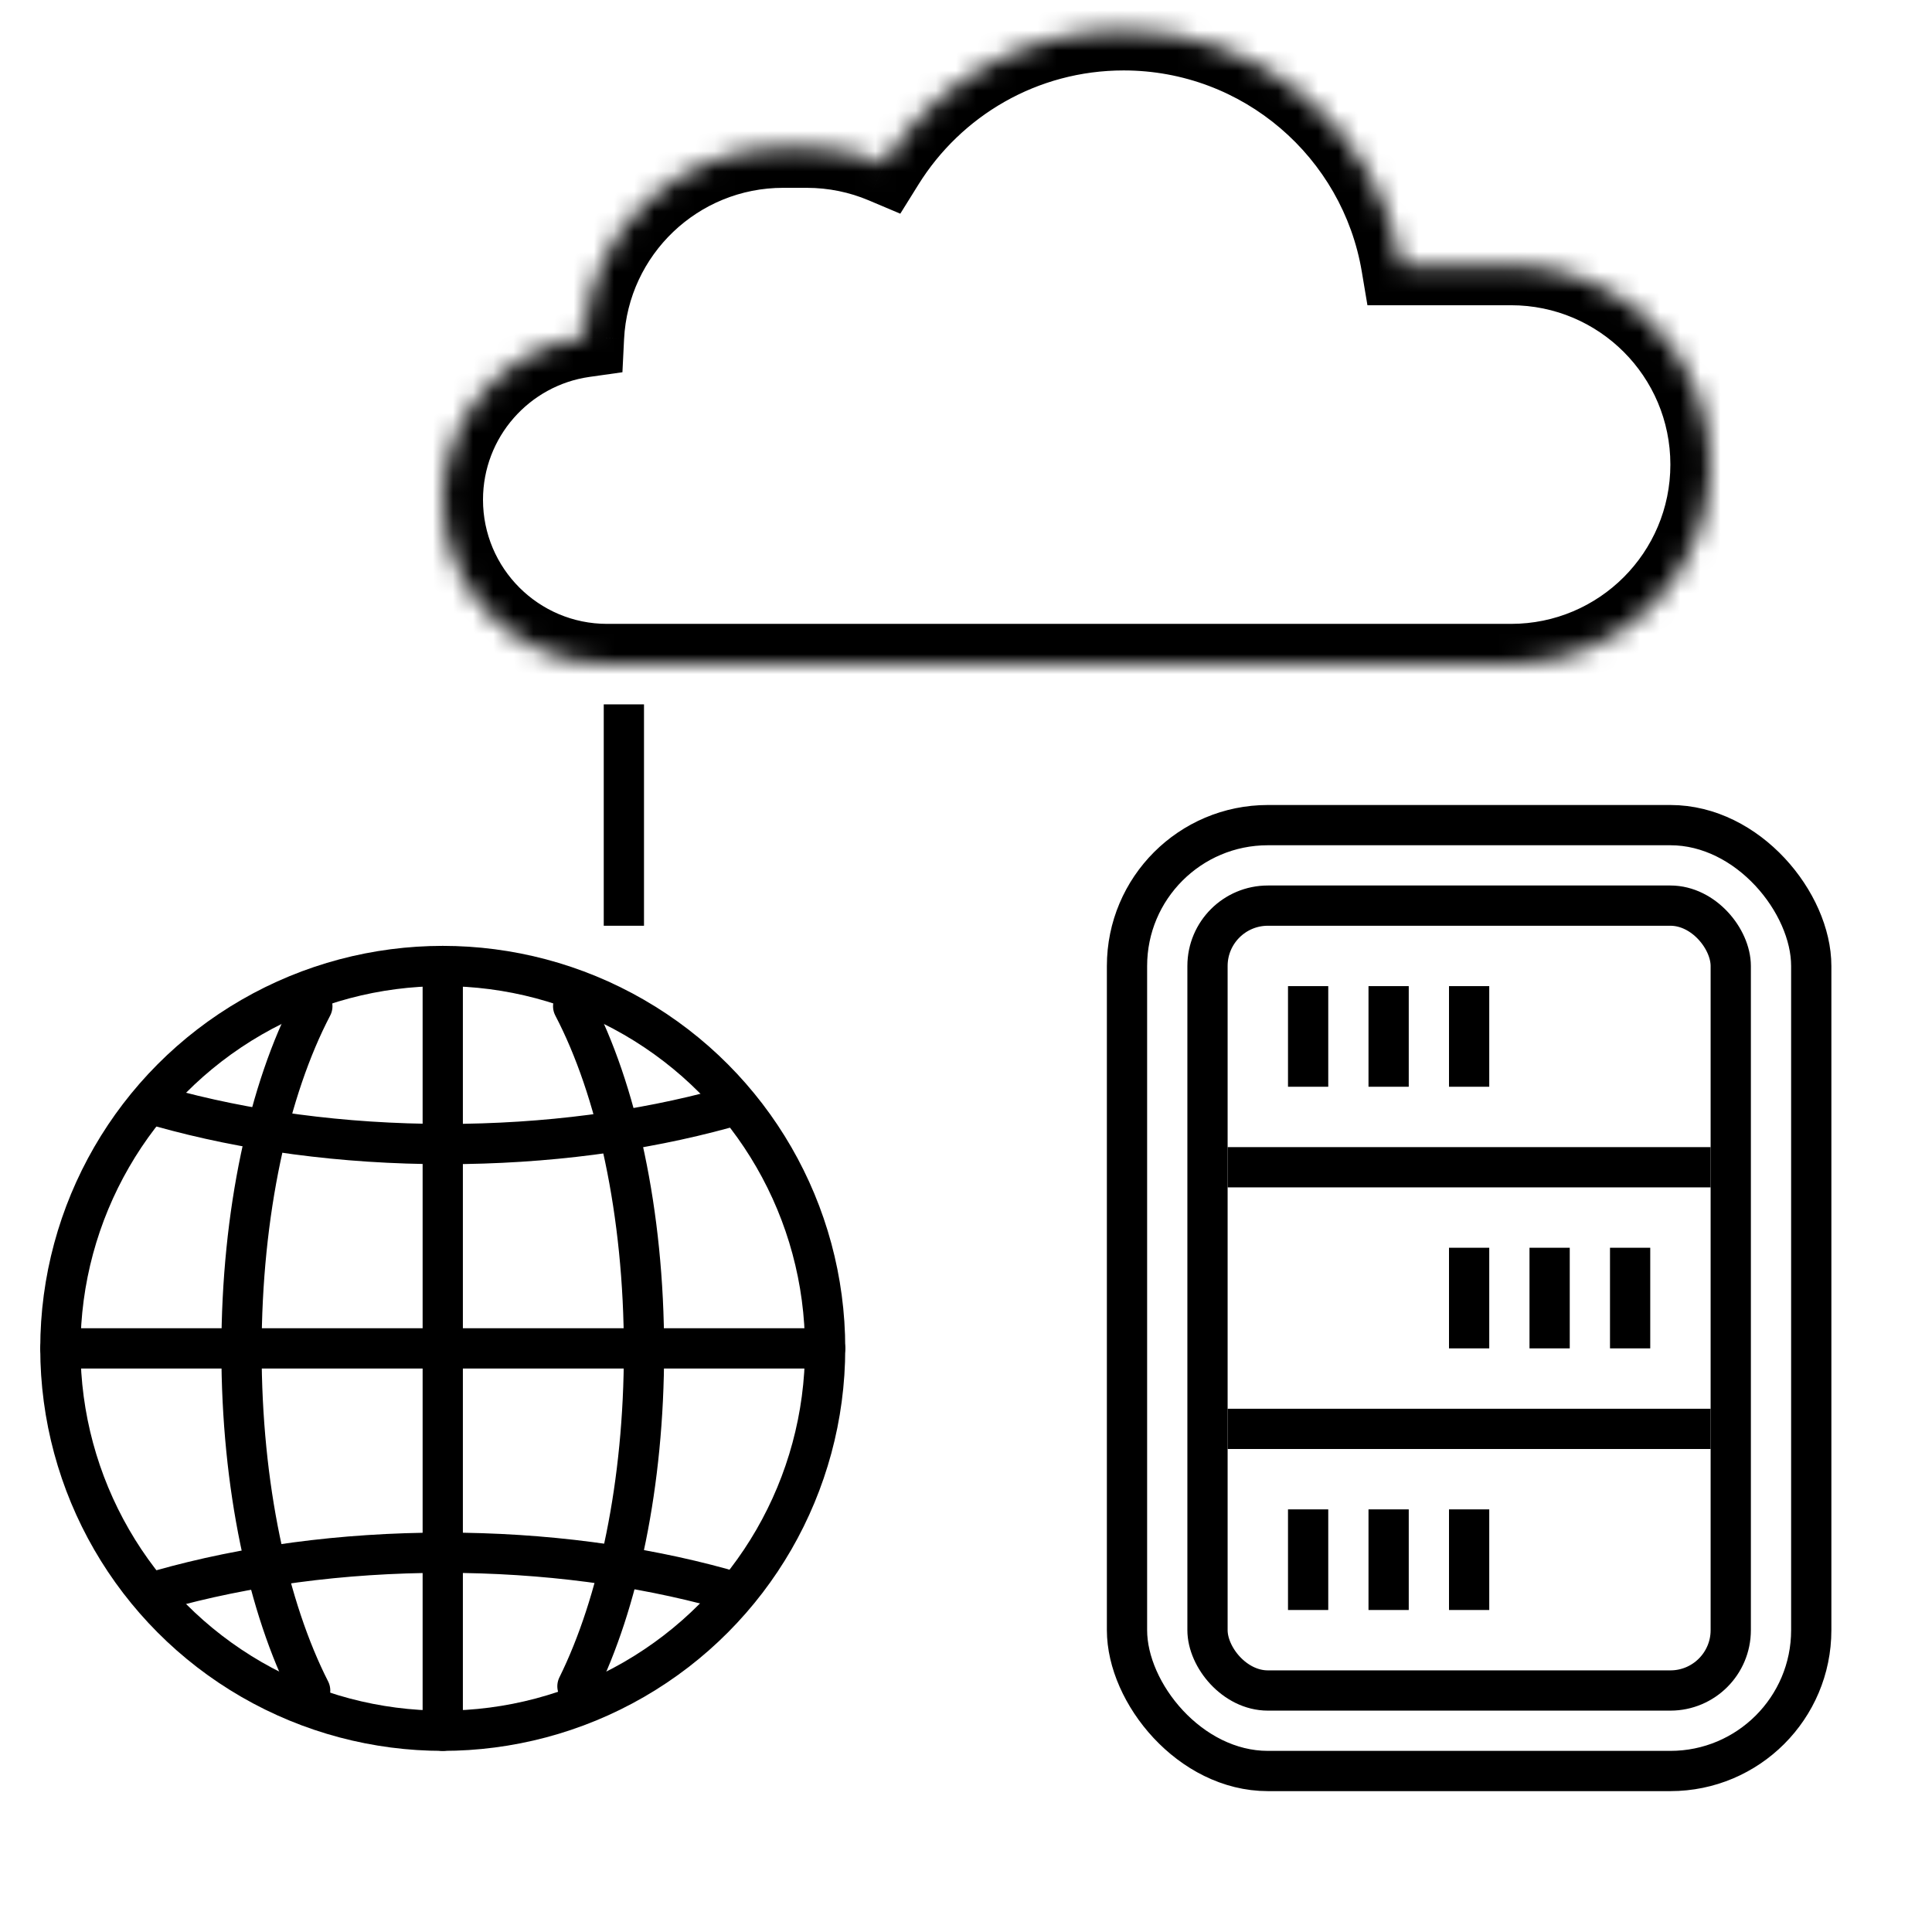
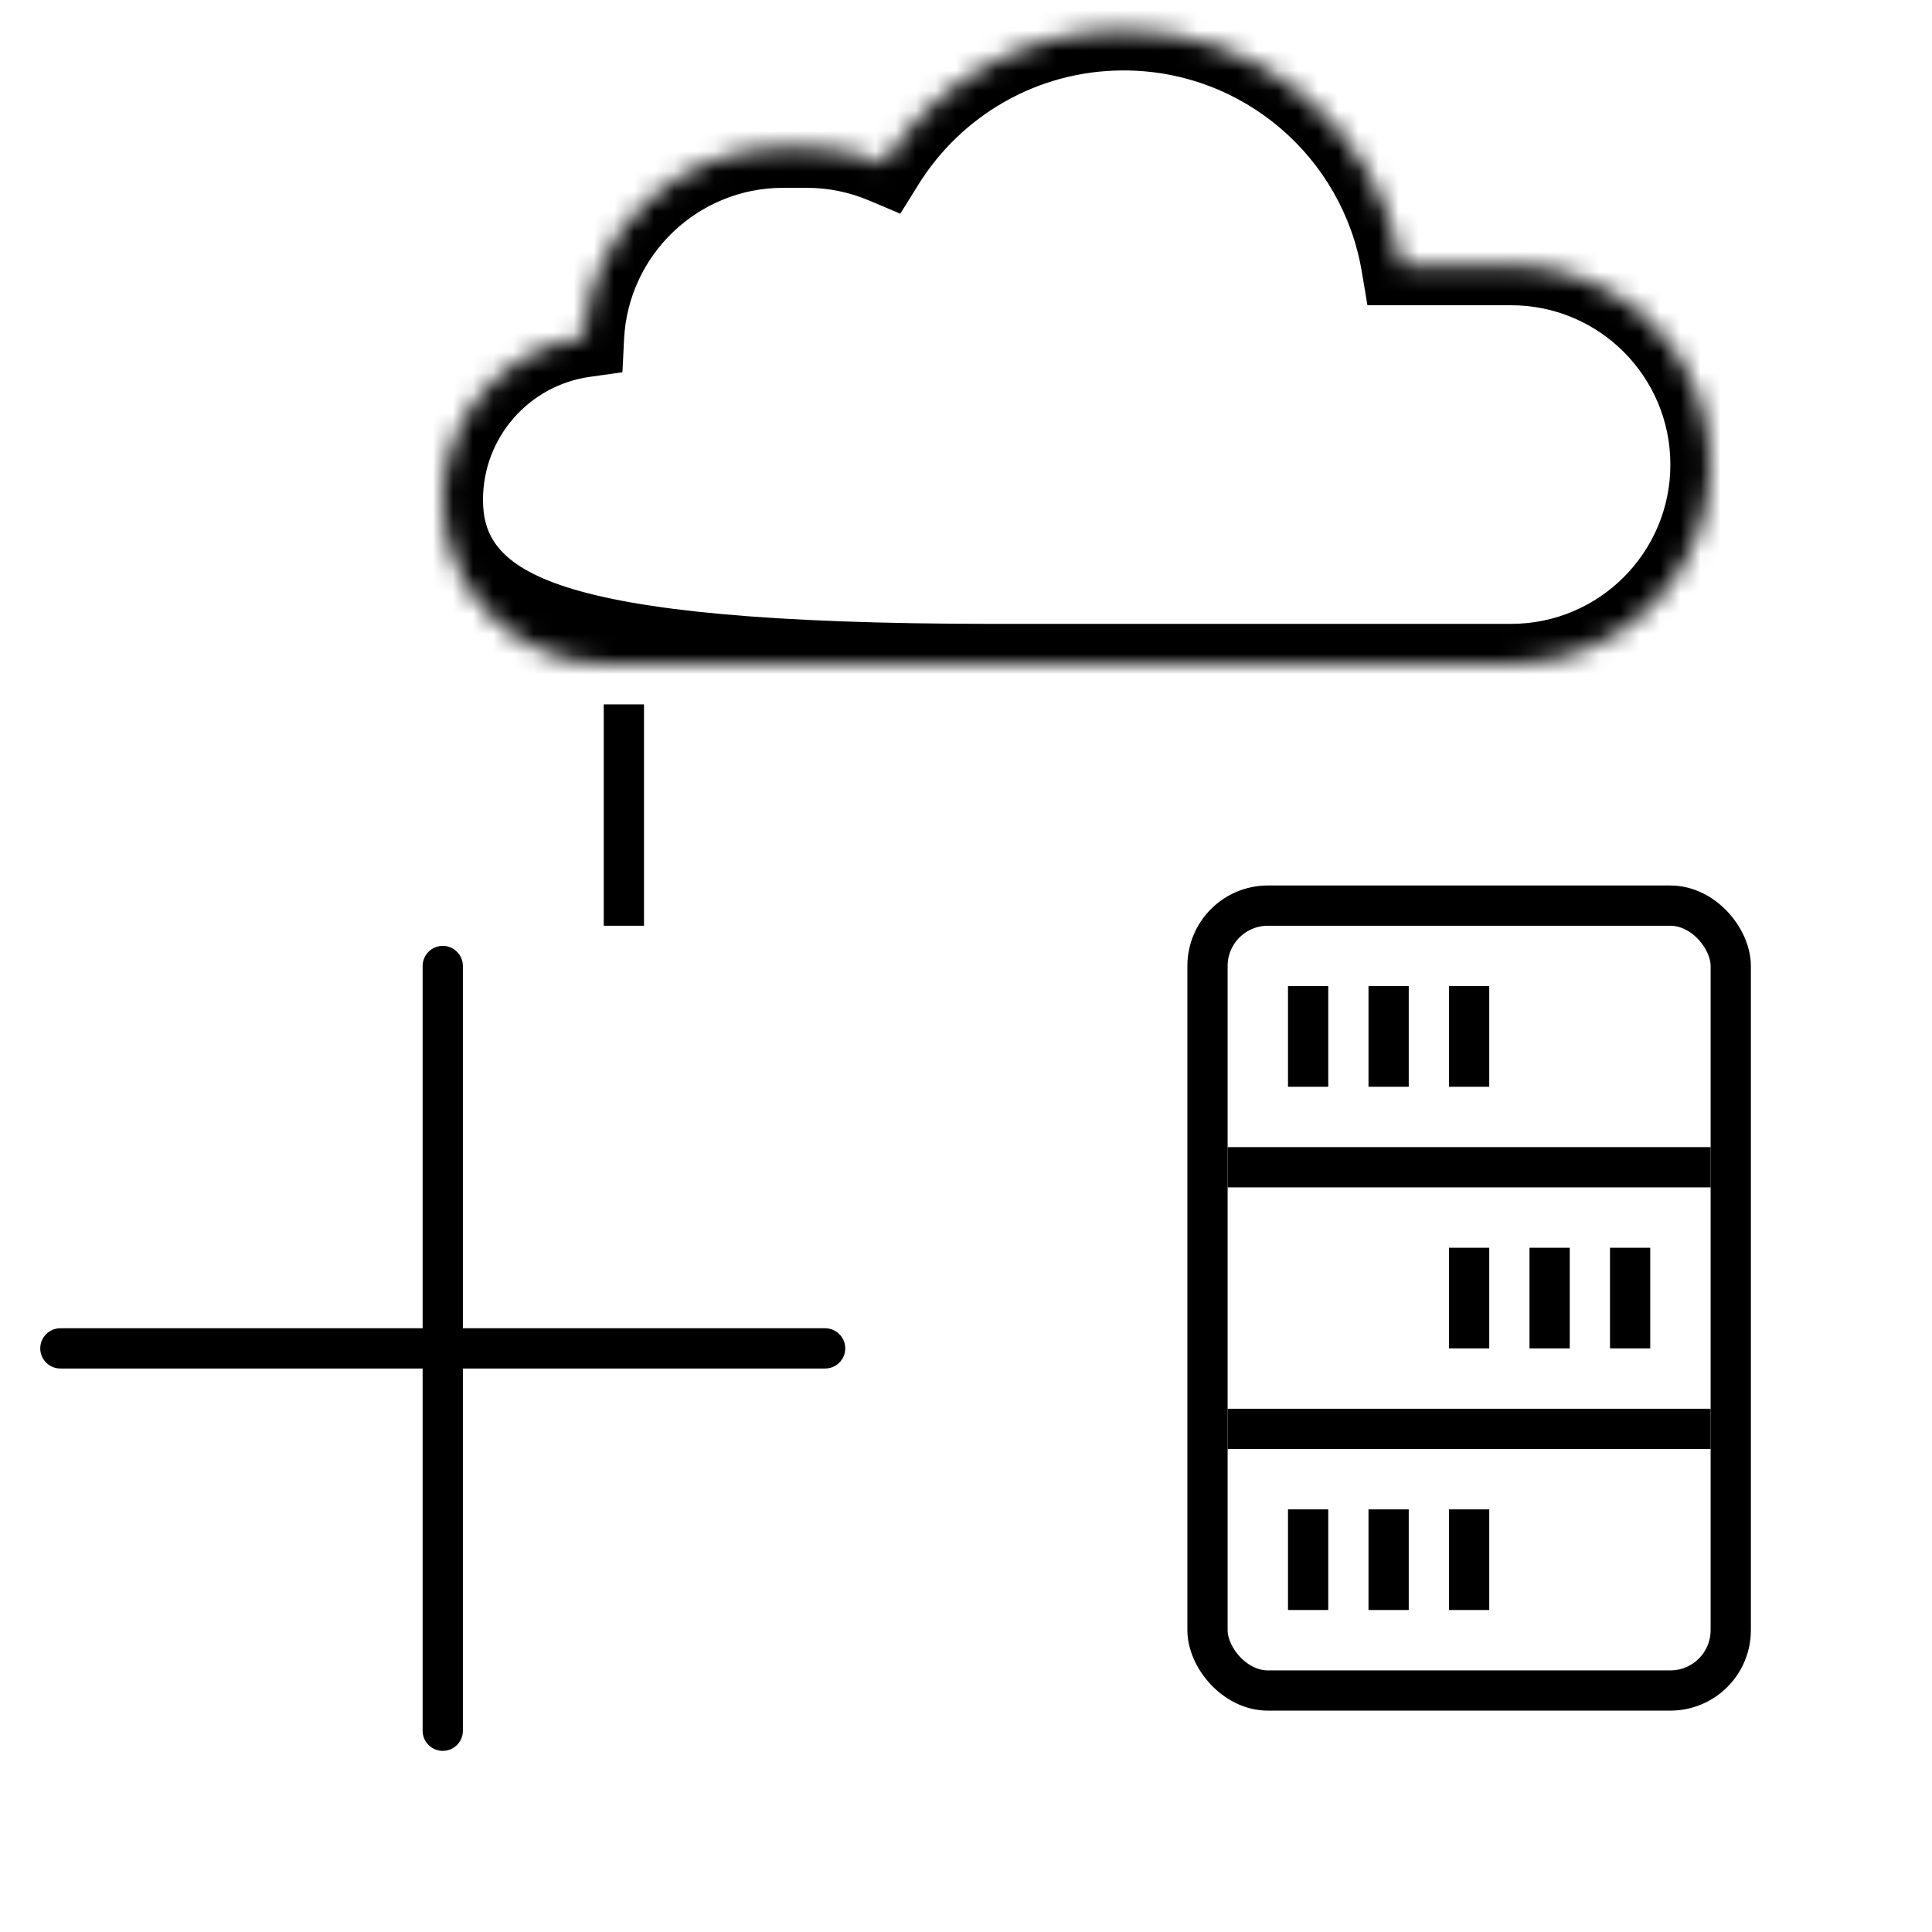
<svg xmlns="http://www.w3.org/2000/svg" width="96" height="96" viewBox="0 0 96 96" fill="none">
  <mask id="path-1-inside-1_3847_182" fill="white">
    <path fill-rule="evenodd" clip-rule="evenodd" d="M69.64 13.167H75.083C80.56 13.167 85 17.607 85 23.083C85 28.56 80.56 33 75.083 33H59.333H49.417H30.167C25.656 33 22 29.344 22 24.833C22 20.715 25.049 17.308 29.012 16.748C29.274 11.504 33.608 7.333 38.917 7.333H40.083C41.451 7.333 42.754 7.61 43.94 8.111C46.411 4.142 50.814 1.5 55.833 1.5C62.77 1.5 68.529 6.545 69.64 13.167Z" />
  </mask>
-   <path d="M69.64 13.167L67.667 13.498L67.947 15.167H69.64V13.167ZM29.012 16.748L29.293 18.728L30.928 18.497L31.01 16.847L29.012 16.748ZM43.94 8.111L43.161 9.953L44.735 10.618L45.638 9.168L43.94 8.111ZM69.64 15.167H75.083V11.167H69.64V15.167ZM75.083 15.167C79.456 15.167 83 18.711 83 23.083H87C87 16.502 81.665 11.167 75.083 11.167V15.167ZM83 23.083C83 27.456 79.456 31 75.083 31V35C81.665 35 87 29.665 87 23.083H83ZM75.083 31H59.333V35H75.083V31ZM59.333 31H49.417V35H59.333V31ZM49.417 31H30.167V35H49.417V31ZM30.167 31C26.761 31 24 28.239 24 24.833H20C20 30.448 24.552 35 30.167 35V31ZM24 24.833C24 21.725 26.302 19.151 29.293 18.728L28.732 14.767C23.796 15.466 20 19.704 20 24.833H24ZM31.01 16.847C31.219 12.663 34.679 9.333 38.917 9.333V5.333C32.537 5.333 27.329 10.345 27.015 16.648L31.01 16.847ZM38.917 9.333H40.083V5.333H38.917V9.333ZM40.083 9.333C41.179 9.333 42.218 9.555 43.161 9.953L44.718 6.269C43.291 5.666 41.723 5.333 40.083 5.333V9.333ZM45.638 9.168C47.759 5.761 51.533 3.5 55.833 3.5V-0.5C50.094 -0.5 45.063 2.523 42.242 7.054L45.638 9.168ZM55.833 3.5C61.777 3.5 66.715 7.824 67.667 13.498L71.612 12.836C70.342 5.267 63.763 -0.5 55.833 -0.5V3.5Z" fill="black" mask="url(#path-1-inside-1_3847_182)" />
-   <path d="M36 55.071C31.872 56.205 27.148 56.848 22.127 56.848C17.003 56.848 12.188 56.178 8 55M8.001 79C12.17 77.823 16.964 77.153 22.066 77.153C27.064 77.153 31.769 77.796 35.878 78.93" stroke="black" stroke-width="2" stroke-linecap="round" />
-   <path d="M15.412 84C13.321 79.885 12 73.841 12 67.105C12 60.254 13.366 54.119 15.52 50M28.48 50C30.634 54.119 32 60.254 32 67.105C32 73.728 30.724 79.681 28.693 83.79" stroke="black" stroke-width="2" stroke-linecap="round" />
+   <path d="M69.64 13.167L67.667 13.498L67.947 15.167H69.64V13.167ZM29.012 16.748L29.293 18.728L30.928 18.497L31.01 16.847L29.012 16.748ZM43.94 8.111L43.161 9.953L44.735 10.618L45.638 9.168L43.94 8.111ZM69.64 15.167H75.083V11.167H69.64V15.167ZM75.083 15.167C79.456 15.167 83 18.711 83 23.083H87C87 16.502 81.665 11.167 75.083 11.167V15.167ZM83 23.083C83 27.456 79.456 31 75.083 31V35C81.665 35 87 29.665 87 23.083H83ZM75.083 31H59.333V35H75.083V31ZM59.333 31H49.417V35H59.333V31ZM49.417 31H30.167V35H49.417V31ZC26.761 31 24 28.239 24 24.833H20C20 30.448 24.552 35 30.167 35V31ZM24 24.833C24 21.725 26.302 19.151 29.293 18.728L28.732 14.767C23.796 15.466 20 19.704 20 24.833H24ZM31.01 16.847C31.219 12.663 34.679 9.333 38.917 9.333V5.333C32.537 5.333 27.329 10.345 27.015 16.648L31.01 16.847ZM38.917 9.333H40.083V5.333H38.917V9.333ZM40.083 9.333C41.179 9.333 42.218 9.555 43.161 9.953L44.718 6.269C43.291 5.666 41.723 5.333 40.083 5.333V9.333ZM45.638 9.168C47.759 5.761 51.533 3.5 55.833 3.5V-0.5C50.094 -0.5 45.063 2.523 42.242 7.054L45.638 9.168ZM55.833 3.5C61.777 3.5 66.715 7.824 67.667 13.498L71.612 12.836C70.342 5.267 63.763 -0.5 55.833 -0.5V3.5Z" fill="black" mask="url(#path-1-inside-1_3847_182)" />
  <path d="M3 67H41" stroke="black" stroke-width="2" stroke-linecap="round" />
  <path d="M22 48V86" stroke="black" stroke-width="2" stroke-linecap="round" />
-   <circle cx="22" cy="67" r="19" stroke="black" stroke-width="2" />
-   <rect x="56" y="41" width="34" height="47" rx="7" stroke="black" stroke-width="2" />
  <rect x="60" y="45" width="26" height="39" rx="3" stroke="black" stroke-width="2" />
  <rect x="61" y="57" width="24" height="2" fill="black" />
  <rect x="61" y="70" width="24" height="2" fill="black" />
  <rect x="30" y="35" width="2" height="11" fill="black" />
  <rect x="64" y="49" width="2" height="5" fill="black" />
  <rect x="68" y="49" width="2" height="5" fill="black" />
  <rect x="72" y="49" width="2" height="5" fill="black" />
  <rect x="72" y="62" width="2" height="5" fill="black" />
  <rect x="64" y="75" width="2" height="5" fill="black" />
  <rect x="76" y="62" width="2" height="5" fill="black" />
  <rect x="68" y="75" width="2" height="5" fill="black" />
  <rect x="80" y="62" width="2" height="5" fill="black" />
  <rect x="72" y="75" width="2" height="5" fill="black" />
</svg>